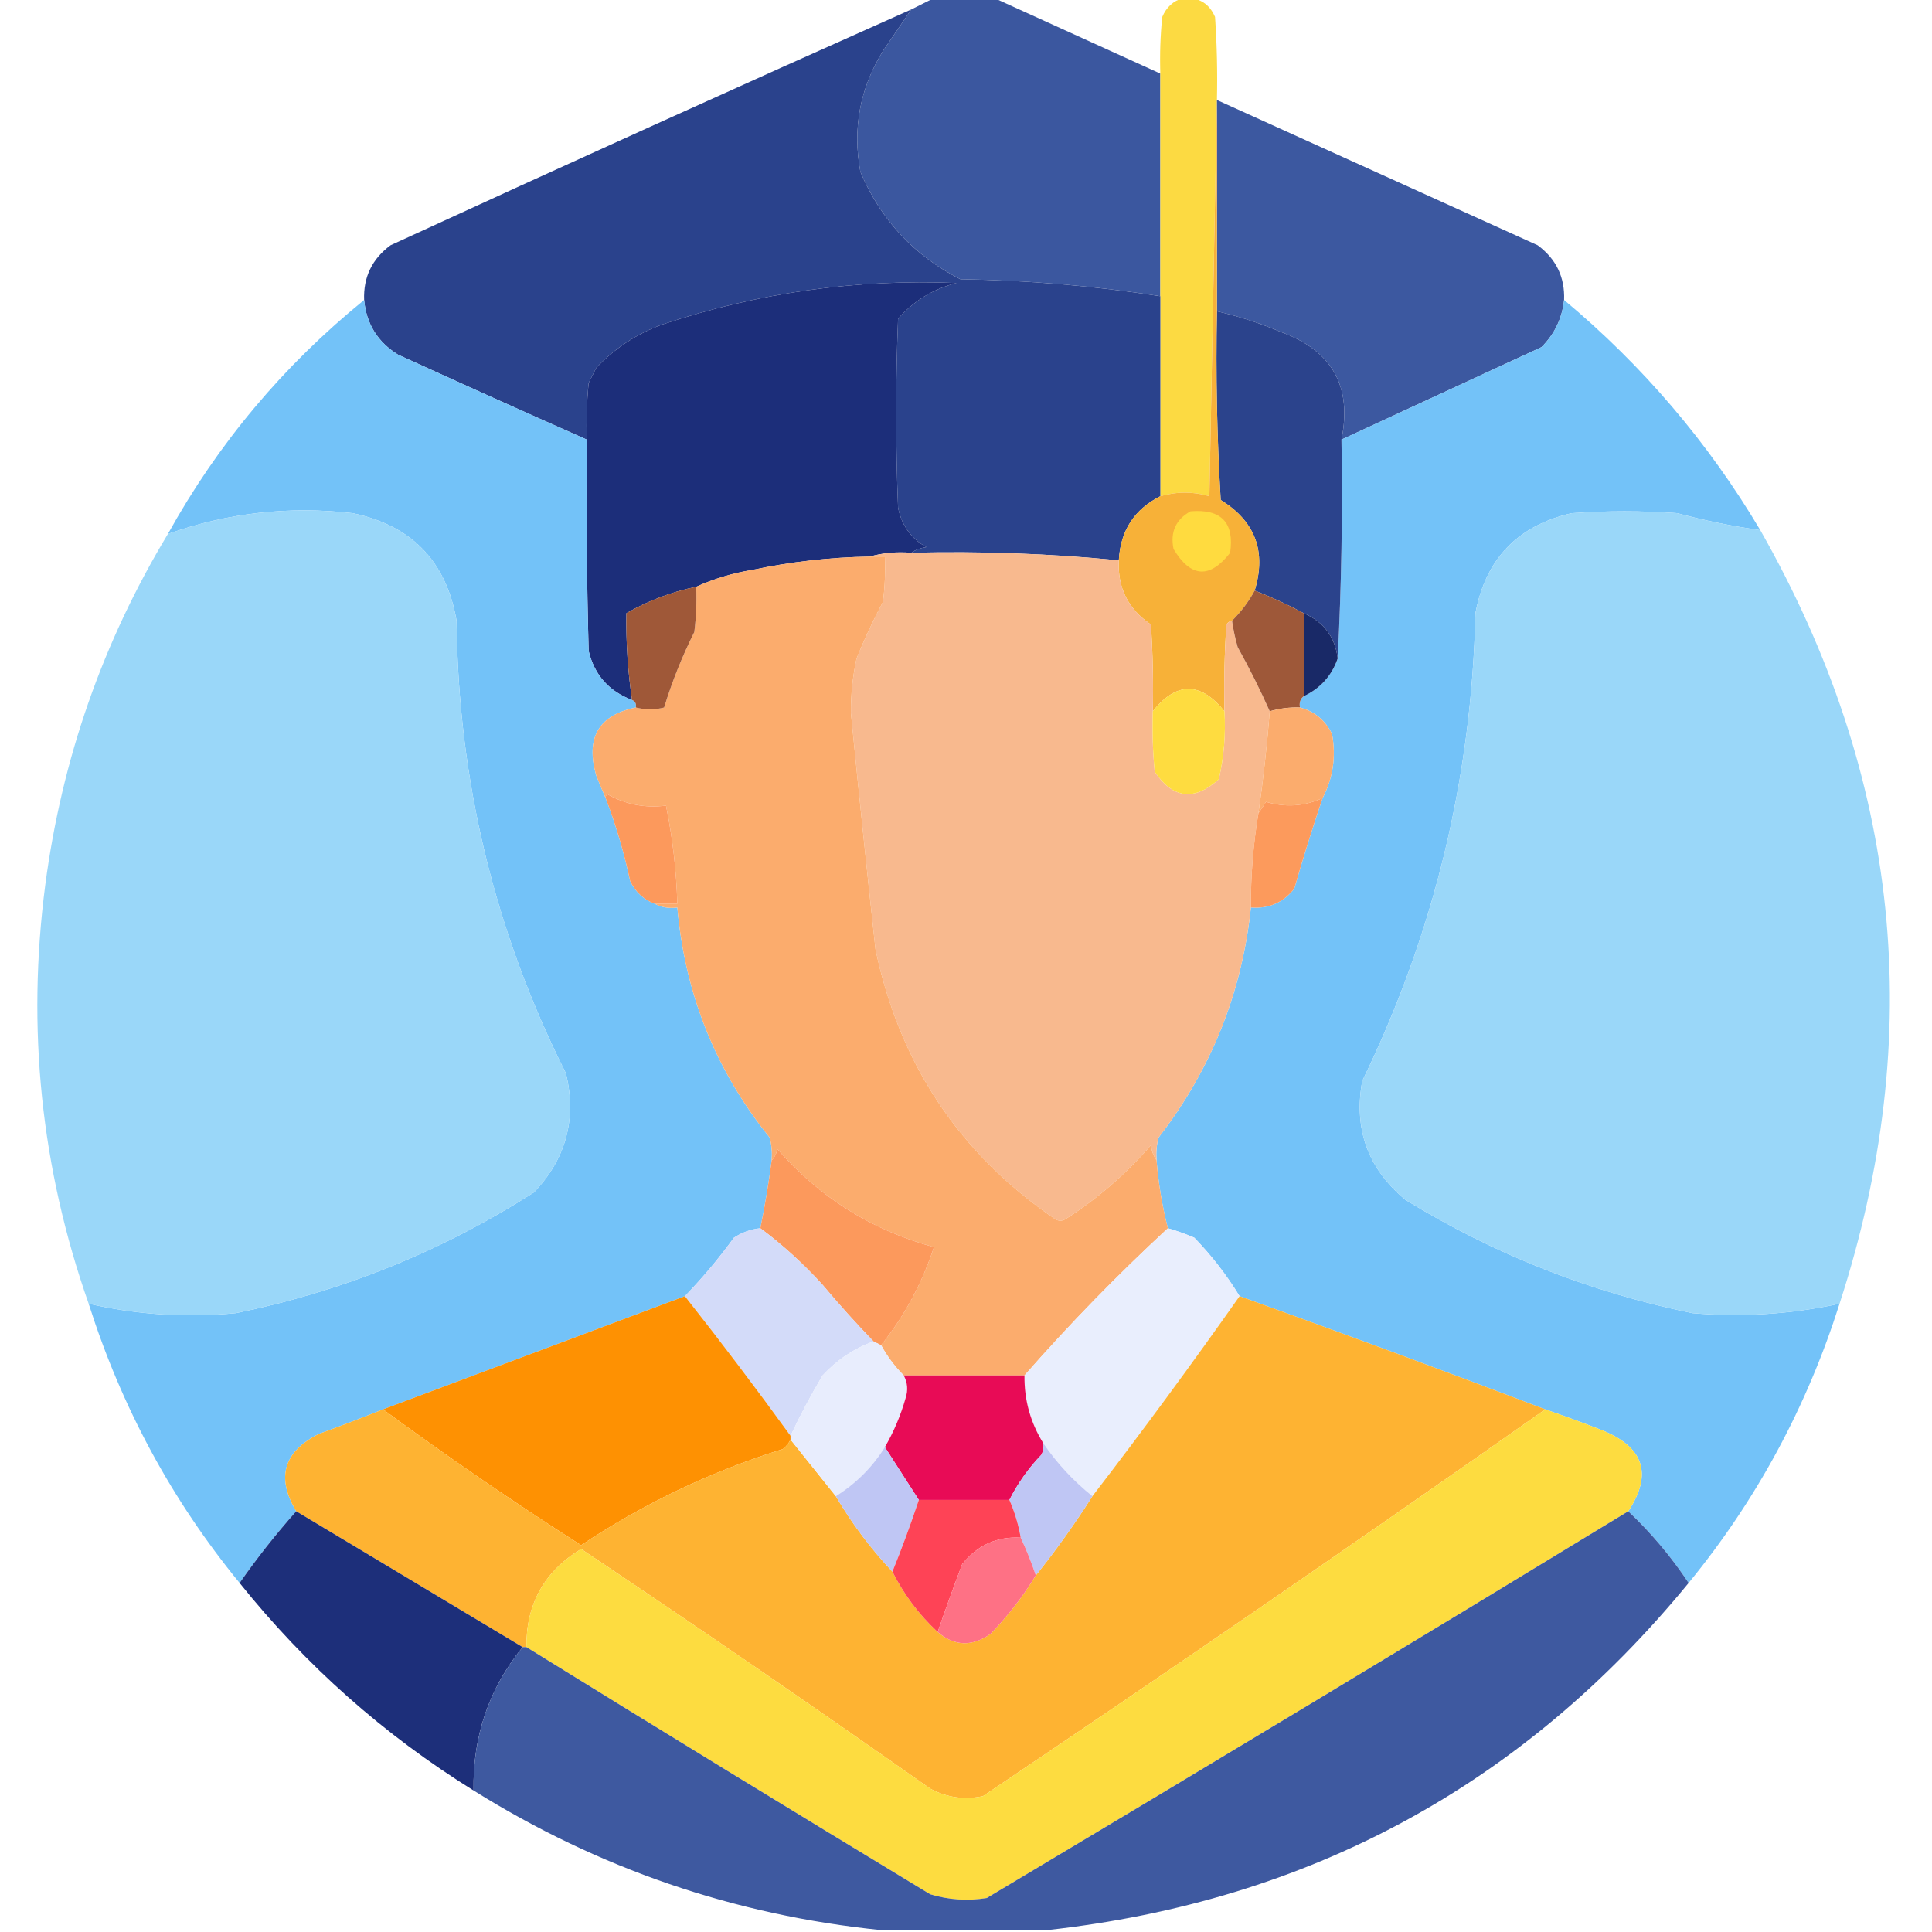
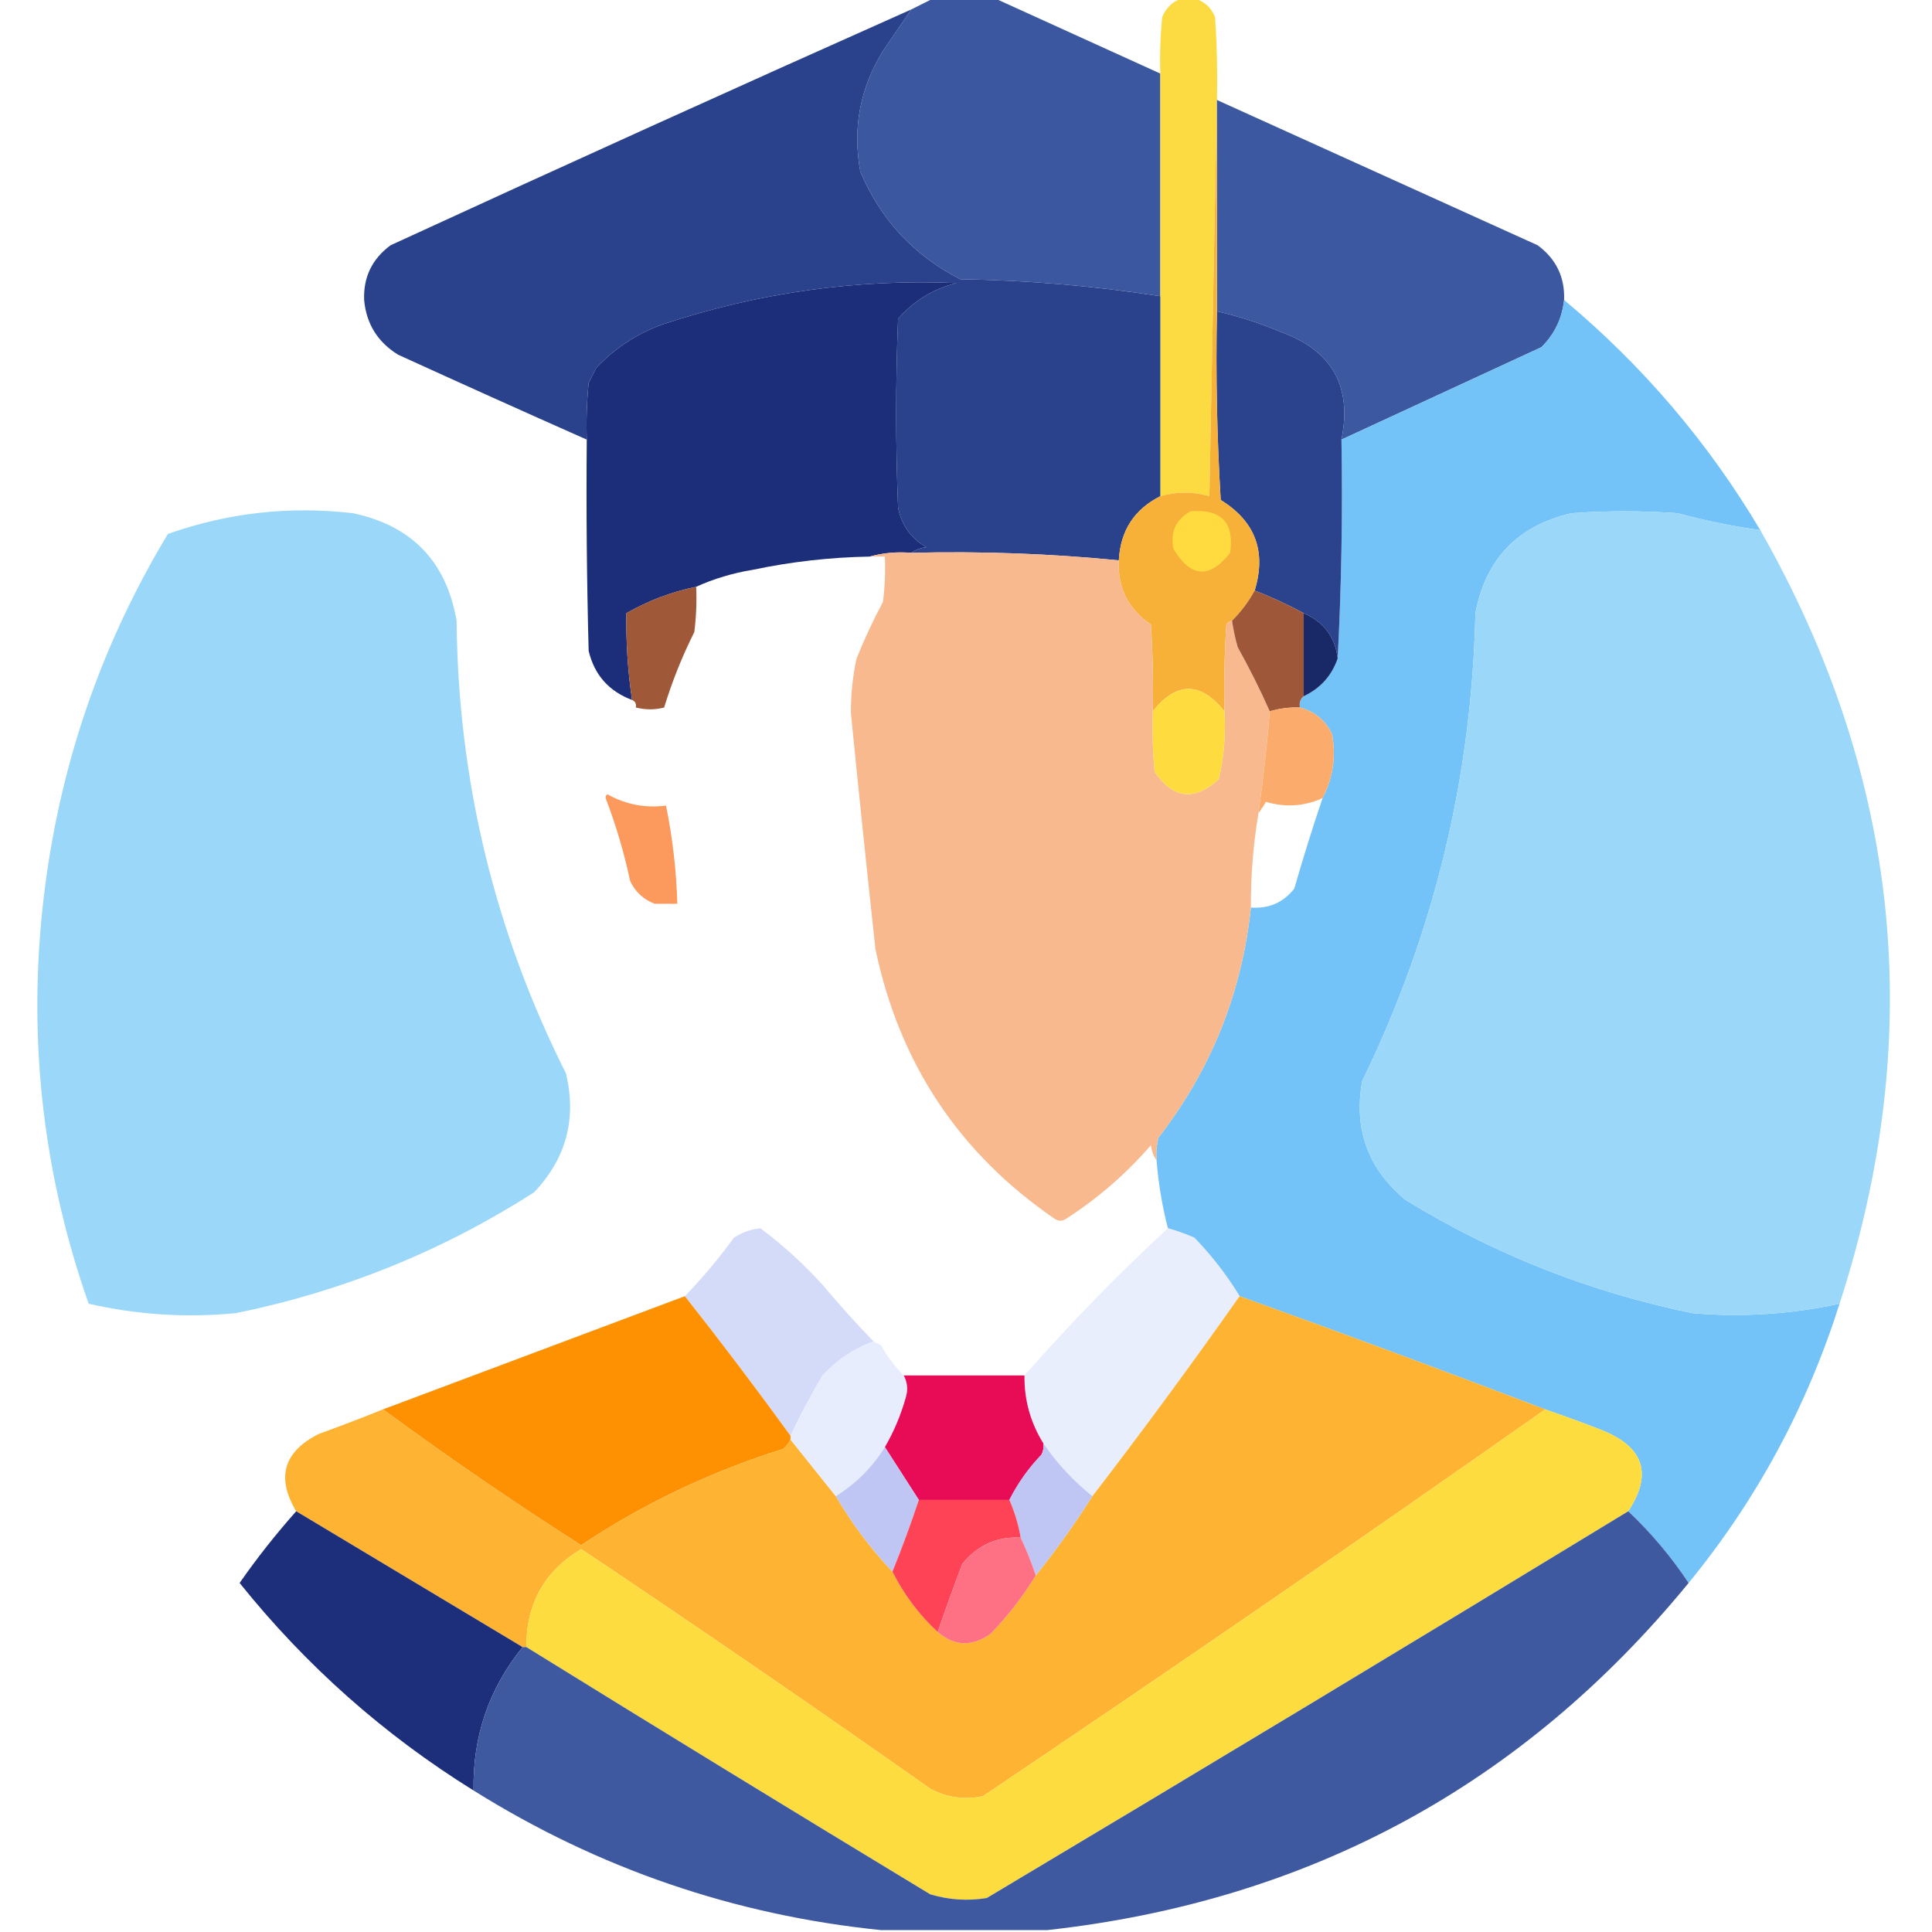
<svg xmlns="http://www.w3.org/2000/svg" version="1.1" width="512px" height="512px" style="shape-rendering:geometricPrecision; text-rendering:geometricPrecision; image-rendering:optimizeQuality; fill-rule:evenodd; clip-rule:evenodd">
  <g>
    <path style="opacity:0.996" fill="#3b579f" d="M 247.5,-0.5 C 252.833,-0.5 258.167,-0.5 263.5,-0.5C 278.102,6.132 292.769,12.798 307.5,19.5C 307.5,39.167 307.5,58.833 307.5,78.5C 289.946,75.764 272.279,74.264 254.5,74C 242.193,67.694 233.359,58.194 228,45.5C 225.893,34.032 227.893,23.365 234,13.5C 236.52,9.776 239.02,6.109 241.5,2.5C 243.5,1.5 245.5,0.5 247.5,-0.5 Z" />
  </g>
  <g>
    <path style="opacity:0.99" fill="#fcda41" d="M 313.5,-0.5 C 314.167,-0.5 314.833,-0.5 315.5,-0.5C 318.562,-0.159 320.728,1.508 322,4.5C 322.5,11.826 322.666,19.159 322.5,26.5C 321.833,61.336 321.167,96.336 320.5,131.5C 316.168,130.233 311.835,130.233 307.5,131.5C 307.5,113.833 307.5,96.167 307.5,78.5C 307.5,58.833 307.5,39.167 307.5,19.5C 307.334,14.489 307.501,9.489 308,4.5C 309.107,1.887 310.94,0.22 313.5,-0.5 Z" />
  </g>
  <g>
    <path style="opacity:1" fill="#2a428c" d="M 241.5,2.5 C 239.02,6.109 236.52,9.776 234,13.5C 227.893,23.365 225.893,34.032 228,45.5C 233.359,58.194 242.193,67.694 254.5,74C 272.279,74.264 289.946,75.764 307.5,78.5C 307.5,96.167 307.5,113.833 307.5,131.5C 300.586,134.98 296.919,140.646 296.5,148.5C 278.242,146.708 259.909,146.041 241.5,146.5C 242.609,145.71 243.942,145.21 245.5,145C 241.42,142.688 238.92,139.188 238,134.5C 237.333,117.833 237.333,101.167 238,84.5C 242.105,79.754 247.271,76.587 253.5,75C 226.831,73.905 200.831,77.572 175.5,86C 168.725,88.466 162.892,92.3 158,97.5C 157.333,98.833 156.667,100.167 156,101.5C 155.501,106.489 155.334,111.489 155.5,116.5C 138.821,109.104 122.154,101.604 105.5,94C 100.076,90.649 97.076,85.815 96.5,79.5C 96.272,73.456 98.605,68.623 103.5,65C 149.403,43.881 195.403,23.047 241.5,2.5 Z" />
  </g>
  <g>
    <path style="opacity:0.994" fill="#3c58a0" d="M 322.5,26.5 C 350.812,39.322 379.145,52.155 407.5,65C 412.395,68.623 414.728,73.456 414.5,79.5C 413.976,84.382 411.976,88.548 408.5,92C 390.807,100.181 373.14,108.347 355.5,116.5C 358.372,102.412 353.039,92.912 339.5,88C 333.963,85.654 328.297,83.821 322.5,82.5C 322.5,63.833 322.5,45.167 322.5,26.5 Z" />
  </g>
  <g>
    <path style="opacity:1" fill="#1c2e7a" d="M 241.5,146.5 C 237.629,146.185 233.962,146.518 230.5,147.5C 220.062,147.681 209.729,148.848 199.5,151C 194.196,151.87 189.196,153.37 184.5,155.5C 177.981,156.841 171.814,159.174 166,162.5C 165.873,170.193 166.373,177.86 167.5,185.5C 161.355,183.19 157.522,178.857 156,172.5C 155.5,153.836 155.333,135.17 155.5,116.5C 155.334,111.489 155.501,106.489 156,101.5C 156.667,100.167 157.333,98.833 158,97.5C 162.892,92.3 168.725,88.466 175.5,86C 200.831,77.572 226.831,73.905 253.5,75C 247.271,76.587 242.105,79.754 238,84.5C 237.333,101.167 237.333,117.833 238,134.5C 238.92,139.188 241.42,142.688 245.5,145C 243.942,145.21 242.609,145.71 241.5,146.5 Z" />
  </g>
  <g>
-     <path style="opacity:0.998" fill="#73c2f8" d="M 96.5,79.5 C 97.076,85.815 100.076,90.649 105.5,94C 122.154,101.604 138.821,109.104 155.5,116.5C 155.333,135.17 155.5,153.836 156,172.5C 157.522,178.857 161.355,183.19 167.5,185.5C 168.338,185.842 168.672,186.508 168.5,187.5C 158.648,189.512 155.148,195.512 158,205.5C 158.845,207.611 159.678,209.611 160.5,211.5C 163.23,218.64 165.397,225.973 167,233.5C 168.406,236.409 170.572,238.409 173.5,239.5C 175.265,240.461 177.265,240.795 179.5,240.5C 181.513,263.388 189.68,283.721 204,301.5C 204.495,303.473 204.662,305.473 204.5,307.5C 203.716,313.539 202.716,319.539 201.5,325.5C 198.984,325.755 196.65,326.589 194.5,328C 190.516,333.475 186.182,338.642 181.5,343.5C 154.829,353.503 128.162,363.503 101.5,373.5C 95.901,375.757 90.234,377.923 84.5,380C 75.139,384.716 73.139,391.549 78.5,400.5C 73.119,406.546 68.119,412.879 63.5,419.5C 45.516,397.545 32.183,372.878 23.5,345.5C 36.313,348.432 49.313,349.265 62.5,348C 90.858,342.217 117.192,331.55 141.5,316C 150.028,307.058 152.861,296.558 150,284.5C 131.057,246.797 121.391,206.797 121,164.5C 118.283,148.783 109.117,139.283 93.5,136C 76.693,134.057 60.359,135.89 44.5,141.5C 57.761,117.56 75.094,96.893 96.5,79.5 Z" />
-   </g>
+     </g>
  <g>
    <path style="opacity:0.998" fill="#73c2f8" d="M 414.5,79.5 C 435.359,96.924 452.693,117.257 466.5,140.5C 459.085,139.45 451.752,137.95 444.5,136C 435.167,135.333 425.833,135.333 416.5,136C 402.218,139.281 393.718,148.115 391,162.5C 390.034,206.055 380.034,247.389 361,286.5C 358.698,299.263 362.532,309.763 372.5,318C 396.051,332.439 421.384,342.439 448.5,348C 461.661,349.121 474.661,348.288 487.5,345.5C 478.817,372.878 465.484,397.545 447.5,419.5C 442.918,412.581 437.585,406.247 431.5,400.5C 438.009,390.648 435.675,383.482 424.5,379C 419.515,377.061 414.515,375.228 409.5,373.5C 382.686,363.271 355.686,353.271 328.5,343.5C 325.098,337.924 321.098,332.757 316.5,328C 314.192,327.009 311.859,326.176 309.5,325.5C 307.985,319.59 306.985,313.59 306.5,307.5C 306.338,305.473 306.505,303.473 307,301.5C 320.957,283.457 329.123,263.124 331.5,240.5C 336.247,240.864 340.081,239.198 343,235.5C 345.313,227.425 347.813,219.425 350.5,211.5C 353.275,206.171 354.108,200.504 353,194.5C 351.192,190.853 348.358,188.52 344.5,187.5C 344.263,186.209 344.596,185.209 345.5,184.5C 349.918,182.417 352.918,179.084 354.5,174.5C 355.497,155.341 355.83,136.007 355.5,116.5C 373.14,108.347 390.807,100.181 408.5,92C 411.976,88.548 413.976,84.382 414.5,79.5 Z" />
  </g>
  <g>
    <path style="opacity:1" fill="#2b438c" d="M 322.5,82.5 C 328.297,83.821 333.963,85.654 339.5,88C 353.039,92.912 358.372,102.412 355.5,116.5C 355.83,136.007 355.497,155.341 354.5,174.5C 353.822,168.815 350.822,164.815 345.5,162.5C 341.286,160.226 336.953,158.226 332.5,156.5C 335.652,146.146 332.652,138.146 323.5,132.5C 322.501,115.847 322.167,99.18 322.5,82.5 Z" />
  </g>
  <g>
    <path style="opacity:1" fill="#f7b138" d="M 322.5,26.5 C 322.5,45.167 322.5,63.833 322.5,82.5C 322.167,99.18 322.501,115.847 323.5,132.5C 332.652,138.146 335.652,146.146 332.5,156.5C 330.916,159.426 328.916,162.092 326.5,164.5C 325.883,164.611 325.383,164.944 325,165.5C 324.5,173.159 324.334,180.826 324.5,188.5C 318.13,180.601 311.796,180.601 305.5,188.5C 305.666,180.826 305.5,173.159 305,165.5C 298.959,161.418 296.126,155.751 296.5,148.5C 296.919,140.646 300.586,134.98 307.5,131.5C 311.835,130.233 316.168,130.233 320.5,131.5C 321.167,96.336 321.833,61.336 322.5,26.5 Z" />
  </g>
  <g>
    <path style="opacity:1" fill="#9ad7f9" d="M 23.5,345.5 C 10.861,309.575 7.028,272.575 12,234.5C 16.403,201.119 27.236,170.119 44.5,141.5C 60.359,135.89 76.693,134.057 93.5,136C 109.117,139.283 118.283,148.783 121,164.5C 121.391,206.797 131.057,246.797 150,284.5C 152.861,296.558 150.028,307.058 141.5,316C 117.192,331.55 90.858,342.217 62.5,348C 49.313,349.265 36.313,348.432 23.5,345.5 Z" />
  </g>
  <g>
    <path style="opacity:1" fill="#ffdb3f" d="M 315.5,135.5 C 323.658,134.823 327.158,138.49 326,146.5C 320.579,153.433 315.579,153.1 311,145.5C 310.077,141.017 311.577,137.683 315.5,135.5 Z" />
  </g>
  <g>
    <path style="opacity:1" fill="#9ad7f9" d="M 466.5,140.5 C 503.665,205.817 510.665,274.15 487.5,345.5C 474.661,348.288 461.661,349.121 448.5,348C 421.384,342.439 396.051,332.439 372.5,318C 362.532,309.763 358.698,299.263 361,286.5C 380.034,247.389 390.034,206.055 391,162.5C 393.718,148.115 402.218,139.281 416.5,136C 425.833,135.333 435.167,135.333 444.5,136C 451.752,137.95 459.085,139.45 466.5,140.5 Z" />
  </g>
  <g>
    <path style="opacity:1" fill="#f8b98e" d="M 230.5,147.5 C 233.962,146.518 237.629,146.185 241.5,146.5C 259.909,146.041 278.242,146.708 296.5,148.5C 296.126,155.751 298.959,161.418 305,165.5C 305.5,173.159 305.666,180.826 305.5,188.5C 305.334,193.844 305.501,199.177 306,204.5C 310.84,211.694 316.507,212.361 323,206.5C 324.361,200.593 324.861,194.593 324.5,188.5C 324.334,180.826 324.5,173.159 325,165.5C 325.383,164.944 325.883,164.611 326.5,164.5C 326.838,166.854 327.338,169.187 328,171.5C 331.143,177.151 333.976,182.818 336.5,188.5C 335.79,197.489 334.79,206.489 333.5,215.5C 332.121,223.765 331.454,232.098 331.5,240.5C 329.123,263.124 320.957,283.457 307,301.5C 306.505,303.473 306.338,305.473 306.5,307.5C 305.71,306.391 305.21,305.058 305,303.5C 298.386,311.121 290.886,317.621 282.5,323C 281.5,323.667 280.5,323.667 279.5,323C 254.166,305.633 238.333,281.799 232,251.5C 229.733,230.662 227.566,209.828 225.5,189C 225.463,184.099 225.963,179.266 227,174.5C 229.076,169.349 231.41,164.349 234,159.5C 234.499,155.514 234.666,151.514 234.5,147.5C 233.167,147.5 231.833,147.5 230.5,147.5 Z" />
  </g>
  <g>
-     <path style="opacity:1" fill="#fbac6d" d="M 230.5,147.5 C 231.833,147.5 233.167,147.5 234.5,147.5C 234.666,151.514 234.499,155.514 234,159.5C 231.41,164.349 229.076,169.349 227,174.5C 225.963,179.266 225.463,184.099 225.5,189C 227.566,209.828 229.733,230.662 232,251.5C 238.333,281.799 254.166,305.633 279.5,323C 280.5,323.667 281.5,323.667 282.5,323C 290.886,317.621 298.386,311.121 305,303.5C 305.21,305.058 305.71,306.391 306.5,307.5C 306.985,313.59 307.985,319.59 309.5,325.5C 296.135,337.864 283.468,350.864 271.5,364.5C 260.833,364.5 250.167,364.5 239.5,364.5C 237.115,362.116 235.115,359.45 233.5,356.5C 239.709,348.753 244.376,340.087 247.5,330.5C 231.076,326.035 217.243,317.368 206,304.5C 205.768,305.737 205.268,306.737 204.5,307.5C 204.662,305.473 204.495,303.473 204,301.5C 189.68,283.721 181.513,263.388 179.5,240.5C 177.265,240.795 175.265,240.461 173.5,239.5C 175.5,239.5 177.5,239.5 179.5,239.5C 179.249,230.741 178.249,222.074 176.5,213.5C 170.939,214.198 165.773,213.198 161,210.5C 160.601,210.728 160.435,211.062 160.5,211.5C 159.678,209.611 158.845,207.611 158,205.5C 155.148,195.512 158.648,189.512 168.5,187.5C 171.106,188.136 173.606,188.136 176,187.5C 178.107,180.618 180.774,173.951 184,167.5C 184.499,163.514 184.666,159.514 184.5,155.5C 189.196,153.37 194.196,151.87 199.5,151C 209.729,148.848 220.062,147.681 230.5,147.5 Z" />
-   </g>
+     </g>
  <g>
    <path style="opacity:1" fill="#9f5838" d="M 184.5,155.5 C 184.666,159.514 184.499,163.514 184,167.5C 180.774,173.951 178.107,180.618 176,187.5C 173.606,188.136 171.106,188.136 168.5,187.5C 168.672,186.508 168.338,185.842 167.5,185.5C 166.373,177.86 165.873,170.193 166,162.5C 171.814,159.174 177.981,156.841 184.5,155.5 Z" />
  </g>
  <g>
    <path style="opacity:1" fill="#9e5839" d="M 332.5,156.5 C 336.953,158.226 341.286,160.226 345.5,162.5C 345.5,169.833 345.5,177.167 345.5,184.5C 344.596,185.209 344.263,186.209 344.5,187.5C 341.763,187.401 339.096,187.735 336.5,188.5C 333.976,182.818 331.143,177.151 328,171.5C 327.338,169.187 326.838,166.854 326.5,164.5C 328.916,162.092 330.916,159.426 332.5,156.5 Z" />
  </g>
  <g>
    <path style="opacity:1" fill="#192967" d="M 345.5,162.5 C 350.822,164.815 353.822,168.815 354.5,174.5C 352.918,179.084 349.918,182.417 345.5,184.5C 345.5,177.167 345.5,169.833 345.5,162.5 Z" />
  </g>
  <g>
    <path style="opacity:1" fill="#fedc40" d="M 324.5,188.5 C 324.861,194.593 324.361,200.593 323,206.5C 316.507,212.361 310.84,211.694 306,204.5C 305.501,199.177 305.334,193.844 305.5,188.5C 311.796,180.601 318.13,180.601 324.5,188.5 Z" />
  </g>
  <g>
    <path style="opacity:1" fill="#fbac6d" d="M 344.5,187.5 C 348.358,188.52 351.192,190.853 353,194.5C 354.108,200.504 353.275,206.171 350.5,211.5C 345.669,213.696 340.669,214.029 335.5,212.5C 334.824,213.602 334.158,214.602 333.5,215.5C 334.79,206.489 335.79,197.489 336.5,188.5C 339.096,187.735 341.763,187.401 344.5,187.5 Z" />
  </g>
  <g>
    <path style="opacity:1" fill="#fc995c" d="M 173.5,239.5 C 170.572,238.409 168.406,236.409 167,233.5C 165.397,225.973 163.23,218.64 160.5,211.5C 160.435,211.062 160.601,210.728 161,210.5C 165.773,213.198 170.939,214.198 176.5,213.5C 178.249,222.074 179.249,230.741 179.5,239.5C 177.5,239.5 175.5,239.5 173.5,239.5 Z" />
  </g>
  <g>
-     <path style="opacity:1" fill="#fc9a5c" d="M 350.5,211.5 C 347.813,219.425 345.313,227.425 343,235.5C 340.081,239.198 336.247,240.864 331.5,240.5C 331.454,232.098 332.121,223.765 333.5,215.5C 334.158,214.602 334.824,213.602 335.5,212.5C 340.669,214.029 345.669,213.696 350.5,211.5 Z" />
-   </g>
+     </g>
  <g>
-     <path style="opacity:1" fill="#fc995c" d="M 233.5,356.5 C 232.833,356.167 232.167,355.833 231.5,355.5C 226.837,350.669 222.337,345.669 218,340.5C 212.879,334.87 207.379,329.87 201.5,325.5C 202.716,319.539 203.716,313.539 204.5,307.5C 205.268,306.737 205.768,305.737 206,304.5C 217.243,317.368 231.076,326.035 247.5,330.5C 244.376,340.087 239.709,348.753 233.5,356.5 Z" />
-   </g>
+     </g>
  <g>
    <path style="opacity:1" fill="#d3dbf9" d="M 201.5,325.5 C 207.379,329.87 212.879,334.87 218,340.5C 222.337,345.669 226.837,350.669 231.5,355.5C 226.371,357.331 221.871,360.331 218,364.5C 214.868,369.768 212.035,375.101 209.5,380.5C 200.398,367.949 191.065,355.615 181.5,343.5C 186.182,338.642 190.516,333.475 194.5,328C 196.65,326.589 198.984,325.755 201.5,325.5 Z" />
  </g>
  <g>
    <path style="opacity:1" fill="#e9eefd" d="M 309.5,325.5 C 311.859,326.176 314.192,327.009 316.5,328C 321.098,332.757 325.098,337.924 328.5,343.5C 315.854,361.471 302.854,379.138 289.5,396.5C 284.432,392.435 280.098,387.768 276.5,382.5C 273.076,376.986 271.409,370.986 271.5,364.5C 283.468,350.864 296.135,337.864 309.5,325.5 Z" />
  </g>
  <g>
    <path style="opacity:1" fill="#fe9102" d="M 181.5,343.5 C 191.065,355.615 200.398,367.949 209.5,380.5C 209.5,380.833 209.5,381.167 209.5,381.5C 209.047,382.458 208.381,383.292 207.5,384C 188.359,389.989 170.525,398.489 154,409.5C 136.058,398.042 118.558,386.042 101.5,373.5C 128.162,363.503 154.829,353.503 181.5,343.5 Z" />
  </g>
  <g>
    <path style="opacity:1" fill="#feb332" d="M 328.5,343.5 C 355.686,353.271 382.686,363.271 409.5,373.5C 360.247,408.138 310.581,442.305 260.5,476C 255.56,477.041 250.894,476.374 246.5,474C 215.91,452.457 185.077,431.29 154,410.5C 144.247,416.42 139.414,425.087 139.5,436.5C 139.167,436.5 138.833,436.5 138.5,436.5C 118.472,424.489 98.472,412.489 78.5,400.5C 73.139,391.549 75.139,384.716 84.5,380C 90.234,377.923 95.901,375.757 101.5,373.5C 118.558,386.042 136.058,398.042 154,409.5C 170.525,398.489 188.359,389.989 207.5,384C 208.381,383.292 209.047,382.458 209.5,381.5C 213.5,386.5 217.5,391.5 221.5,396.5C 225.762,403.756 230.762,410.423 236.5,416.5C 239.529,422.557 243.529,427.891 248.5,432.5C 252.925,436.282 257.591,436.449 262.5,433C 267.098,428.243 271.098,423.076 274.5,417.5C 279.888,410.778 284.888,403.778 289.5,396.5C 302.854,379.138 315.854,361.471 328.5,343.5 Z" />
  </g>
  <g>
    <path style="opacity:1" fill="#e8edfd" d="M 231.5,355.5 C 232.167,355.833 232.833,356.167 233.5,356.5C 235.115,359.45 237.115,362.116 239.5,364.5C 240.511,366.402 240.678,368.402 240,370.5C 238.688,375.116 236.855,379.449 234.5,383.5C 231.194,388.806 226.861,393.139 221.5,396.5C 217.5,391.5 213.5,386.5 209.5,381.5C 209.5,381.167 209.5,380.833 209.5,380.5C 212.035,375.101 214.868,369.768 218,364.5C 221.871,360.331 226.371,357.331 231.5,355.5 Z" />
  </g>
  <g>
    <path style="opacity:1" fill="#e80b56" d="M 239.5,364.5 C 250.167,364.5 260.833,364.5 271.5,364.5C 271.409,370.986 273.076,376.986 276.5,382.5C 276.649,383.552 276.483,384.552 276,385.5C 272.533,389.12 269.7,393.12 267.5,397.5C 259.5,397.5 251.5,397.5 243.5,397.5C 240.5,392.833 237.5,388.167 234.5,383.5C 236.855,379.449 238.688,375.116 240,370.5C 240.678,368.402 240.511,366.402 239.5,364.5 Z" />
  </g>
  <g>
    <path style="opacity:1" fill="#fddc40" d="M 409.5,373.5 C 414.515,375.228 419.515,377.061 424.5,379C 435.675,383.482 438.009,390.648 431.5,400.5C 375.027,434.907 318.36,469.073 261.5,503C 256.411,503.826 251.411,503.492 246.5,502C 210.662,480.303 174.995,458.47 139.5,436.5C 139.414,425.087 144.247,416.42 154,410.5C 185.077,431.29 215.91,452.457 246.5,474C 250.894,476.374 255.56,477.041 260.5,476C 310.581,442.305 360.247,408.138 409.5,373.5 Z" />
  </g>
  <g>
    <path style="opacity:1" fill="#bfc6f4" d="M 234.5,383.5 C 237.5,388.167 240.5,392.833 243.5,397.5C 241.342,403.98 239.009,410.314 236.5,416.5C 230.762,410.423 225.762,403.756 221.5,396.5C 226.861,393.139 231.194,388.806 234.5,383.5 Z" />
  </g>
  <g>
    <path style="opacity:1" fill="#bfc6f4" d="M 276.5,382.5 C 280.098,387.768 284.432,392.435 289.5,396.5C 284.888,403.778 279.888,410.778 274.5,417.5C 273.365,414.098 272.032,410.765 270.5,407.5C 269.899,404.032 268.899,400.699 267.5,397.5C 269.7,393.12 272.533,389.12 276,385.5C 276.483,384.552 276.649,383.552 276.5,382.5 Z" />
  </g>
  <g>
    <path style="opacity:1" fill="#fe4356" d="M 243.5,397.5 C 251.5,397.5 259.5,397.5 267.5,397.5C 268.899,400.699 269.899,404.032 270.5,407.5C 264.221,407.132 259.054,409.465 255,414.5C 252.726,420.49 250.56,426.49 248.5,432.5C 243.529,427.891 239.529,422.557 236.5,416.5C 239.009,410.314 241.342,403.98 243.5,397.5 Z" />
  </g>
  <g>
    <path style="opacity:1" fill="#1d2f7a" d="M 78.5,400.5 C 98.472,412.489 118.472,424.489 138.5,436.5C 129.578,447.49 125.244,460.157 125.5,474.5C 101.733,459.737 81.067,441.404 63.5,419.5C 68.119,412.879 73.119,406.546 78.5,400.5 Z" />
  </g>
  <g>
    <path style="opacity:0.991" fill="#3d589f" d="M 431.5,400.5 C 437.585,406.247 442.918,412.581 447.5,419.5C 403.512,473.168 346.845,503.834 277.5,511.5C 262.833,511.5 248.167,511.5 233.5,511.5C 194.623,507.541 158.623,495.208 125.5,474.5C 125.244,460.157 129.578,447.49 138.5,436.5C 138.833,436.5 139.167,436.5 139.5,436.5C 174.995,458.47 210.662,480.303 246.5,502C 251.411,503.492 256.411,503.826 261.5,503C 318.36,469.073 375.027,434.907 431.5,400.5 Z" />
  </g>
  <g>
    <path style="opacity:1" fill="#fe7185" d="M 270.5,407.5 C 272.032,410.765 273.365,414.098 274.5,417.5C 271.098,423.076 267.098,428.243 262.5,433C 257.591,436.449 252.925,436.282 248.5,432.5C 250.56,426.49 252.726,420.49 255,414.5C 259.054,409.465 264.221,407.132 270.5,407.5 Z" />
  </g>
</svg>